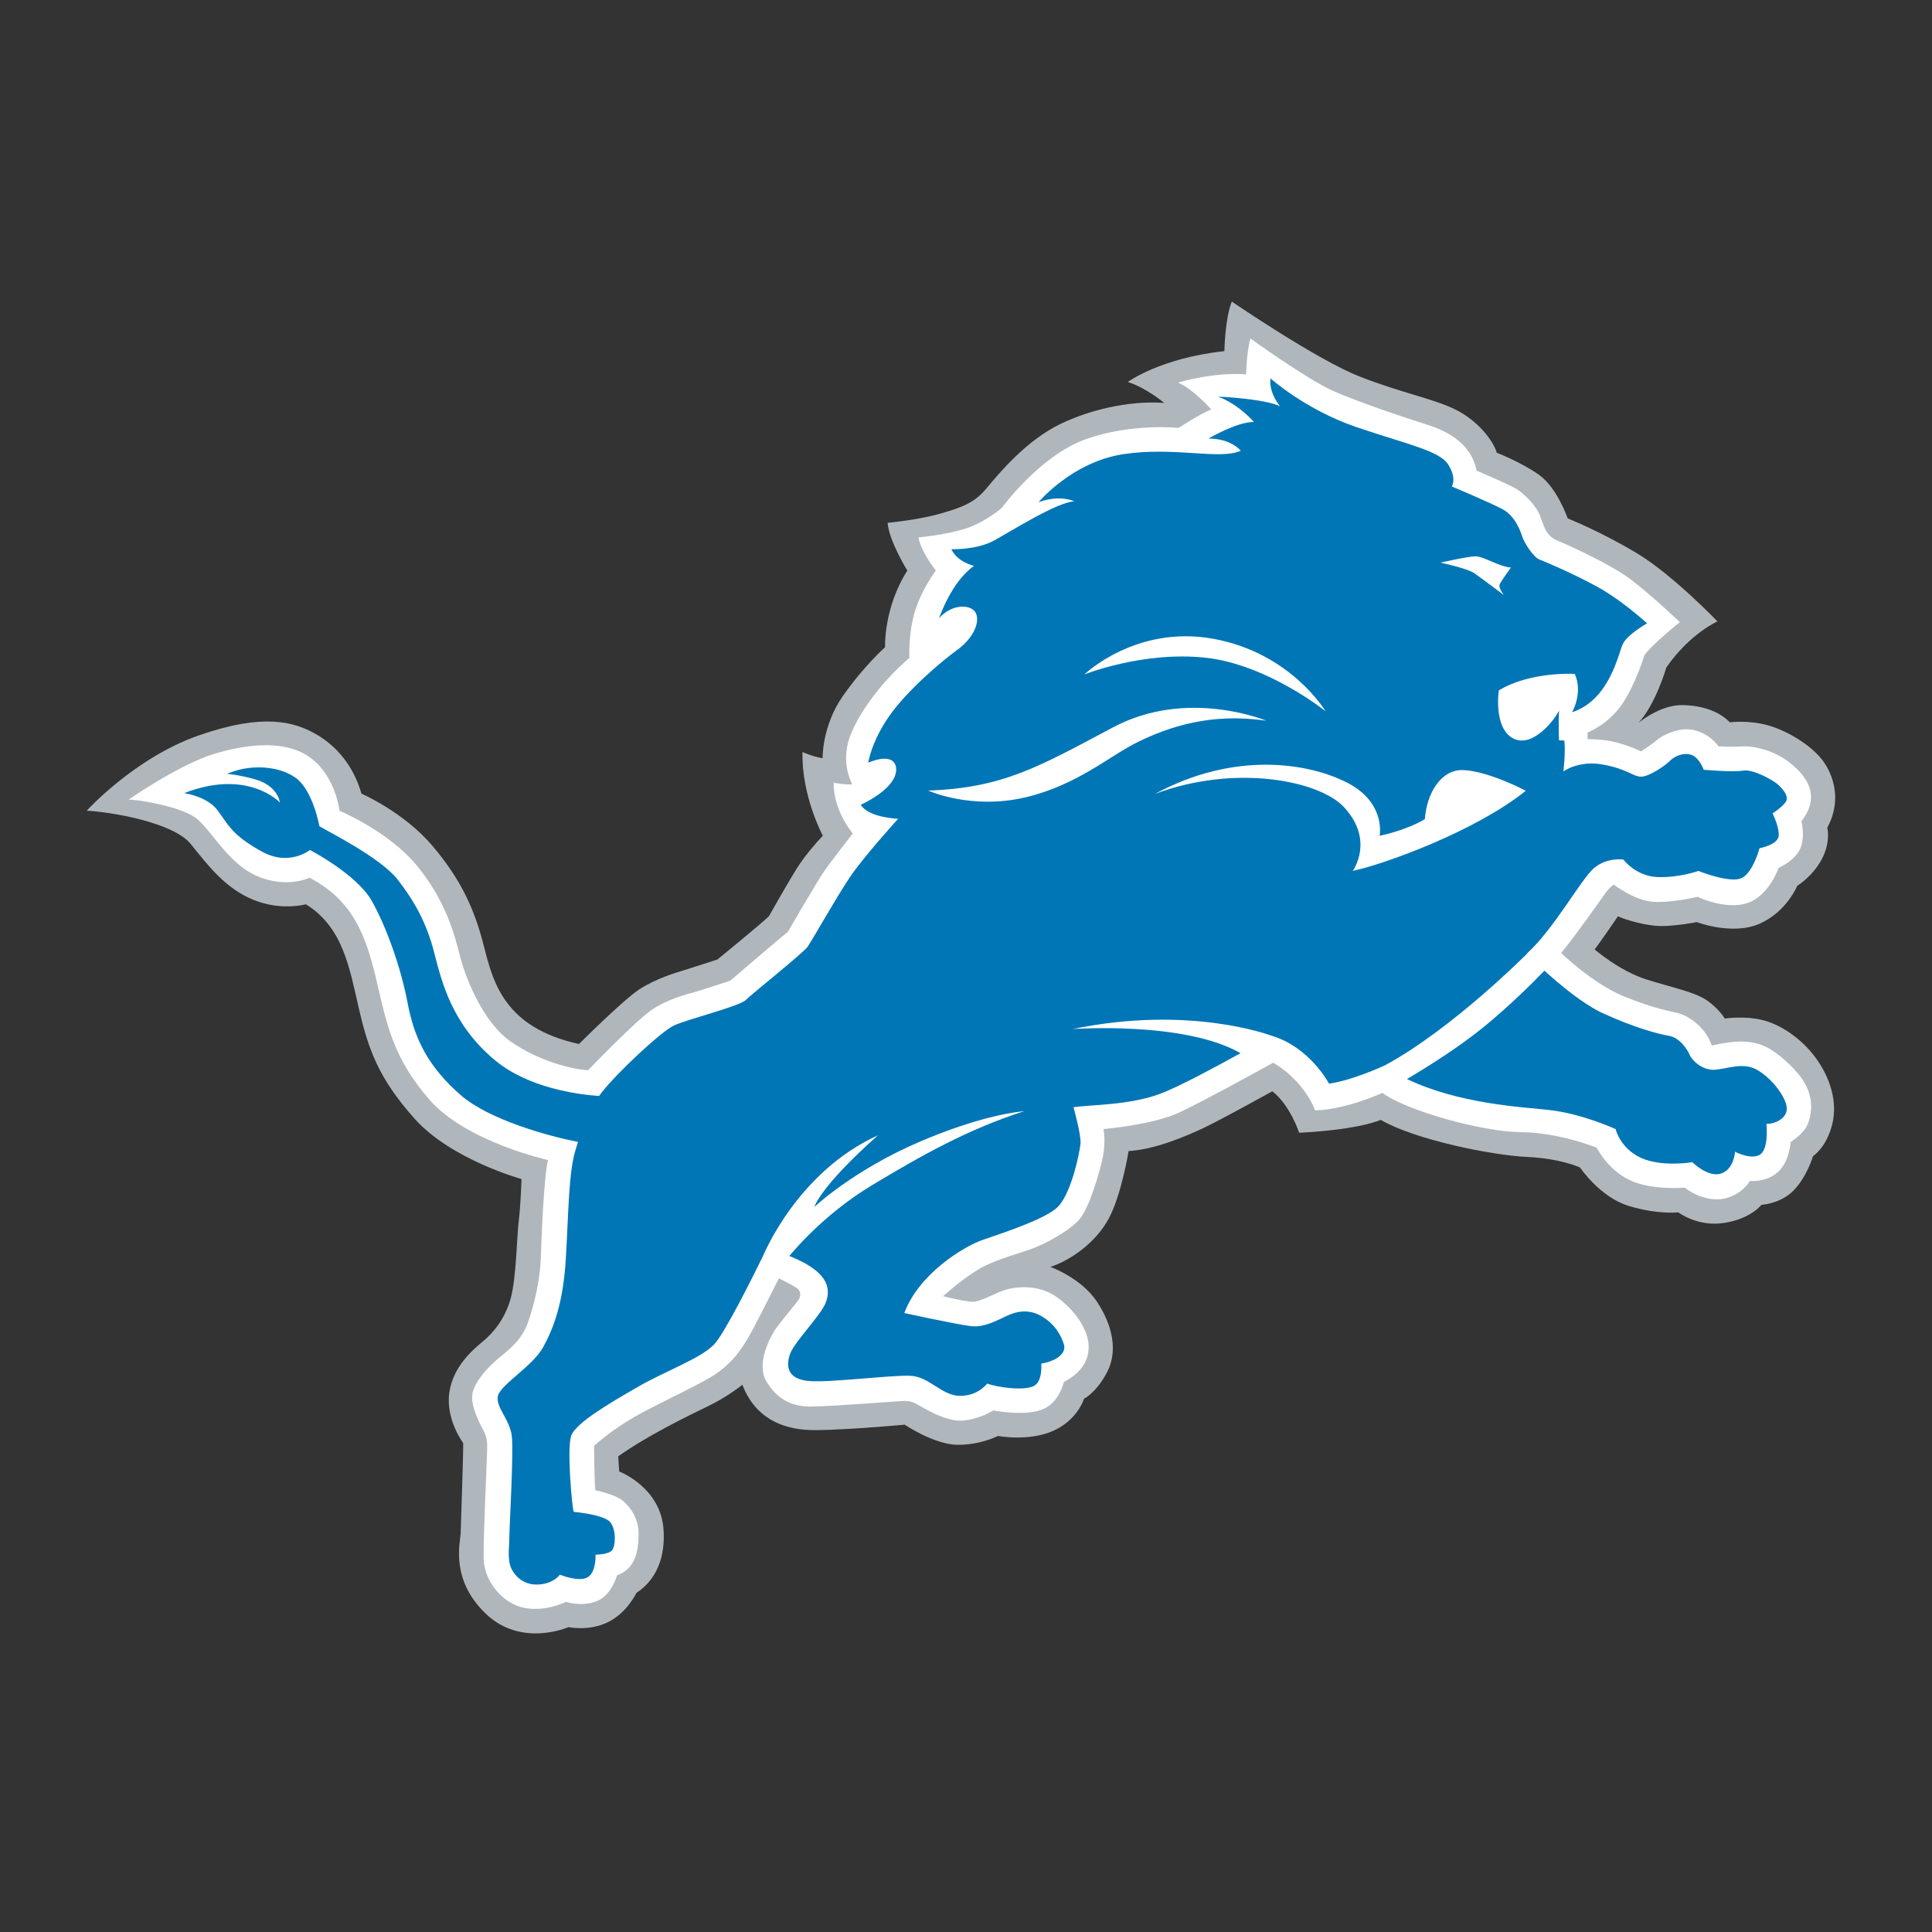
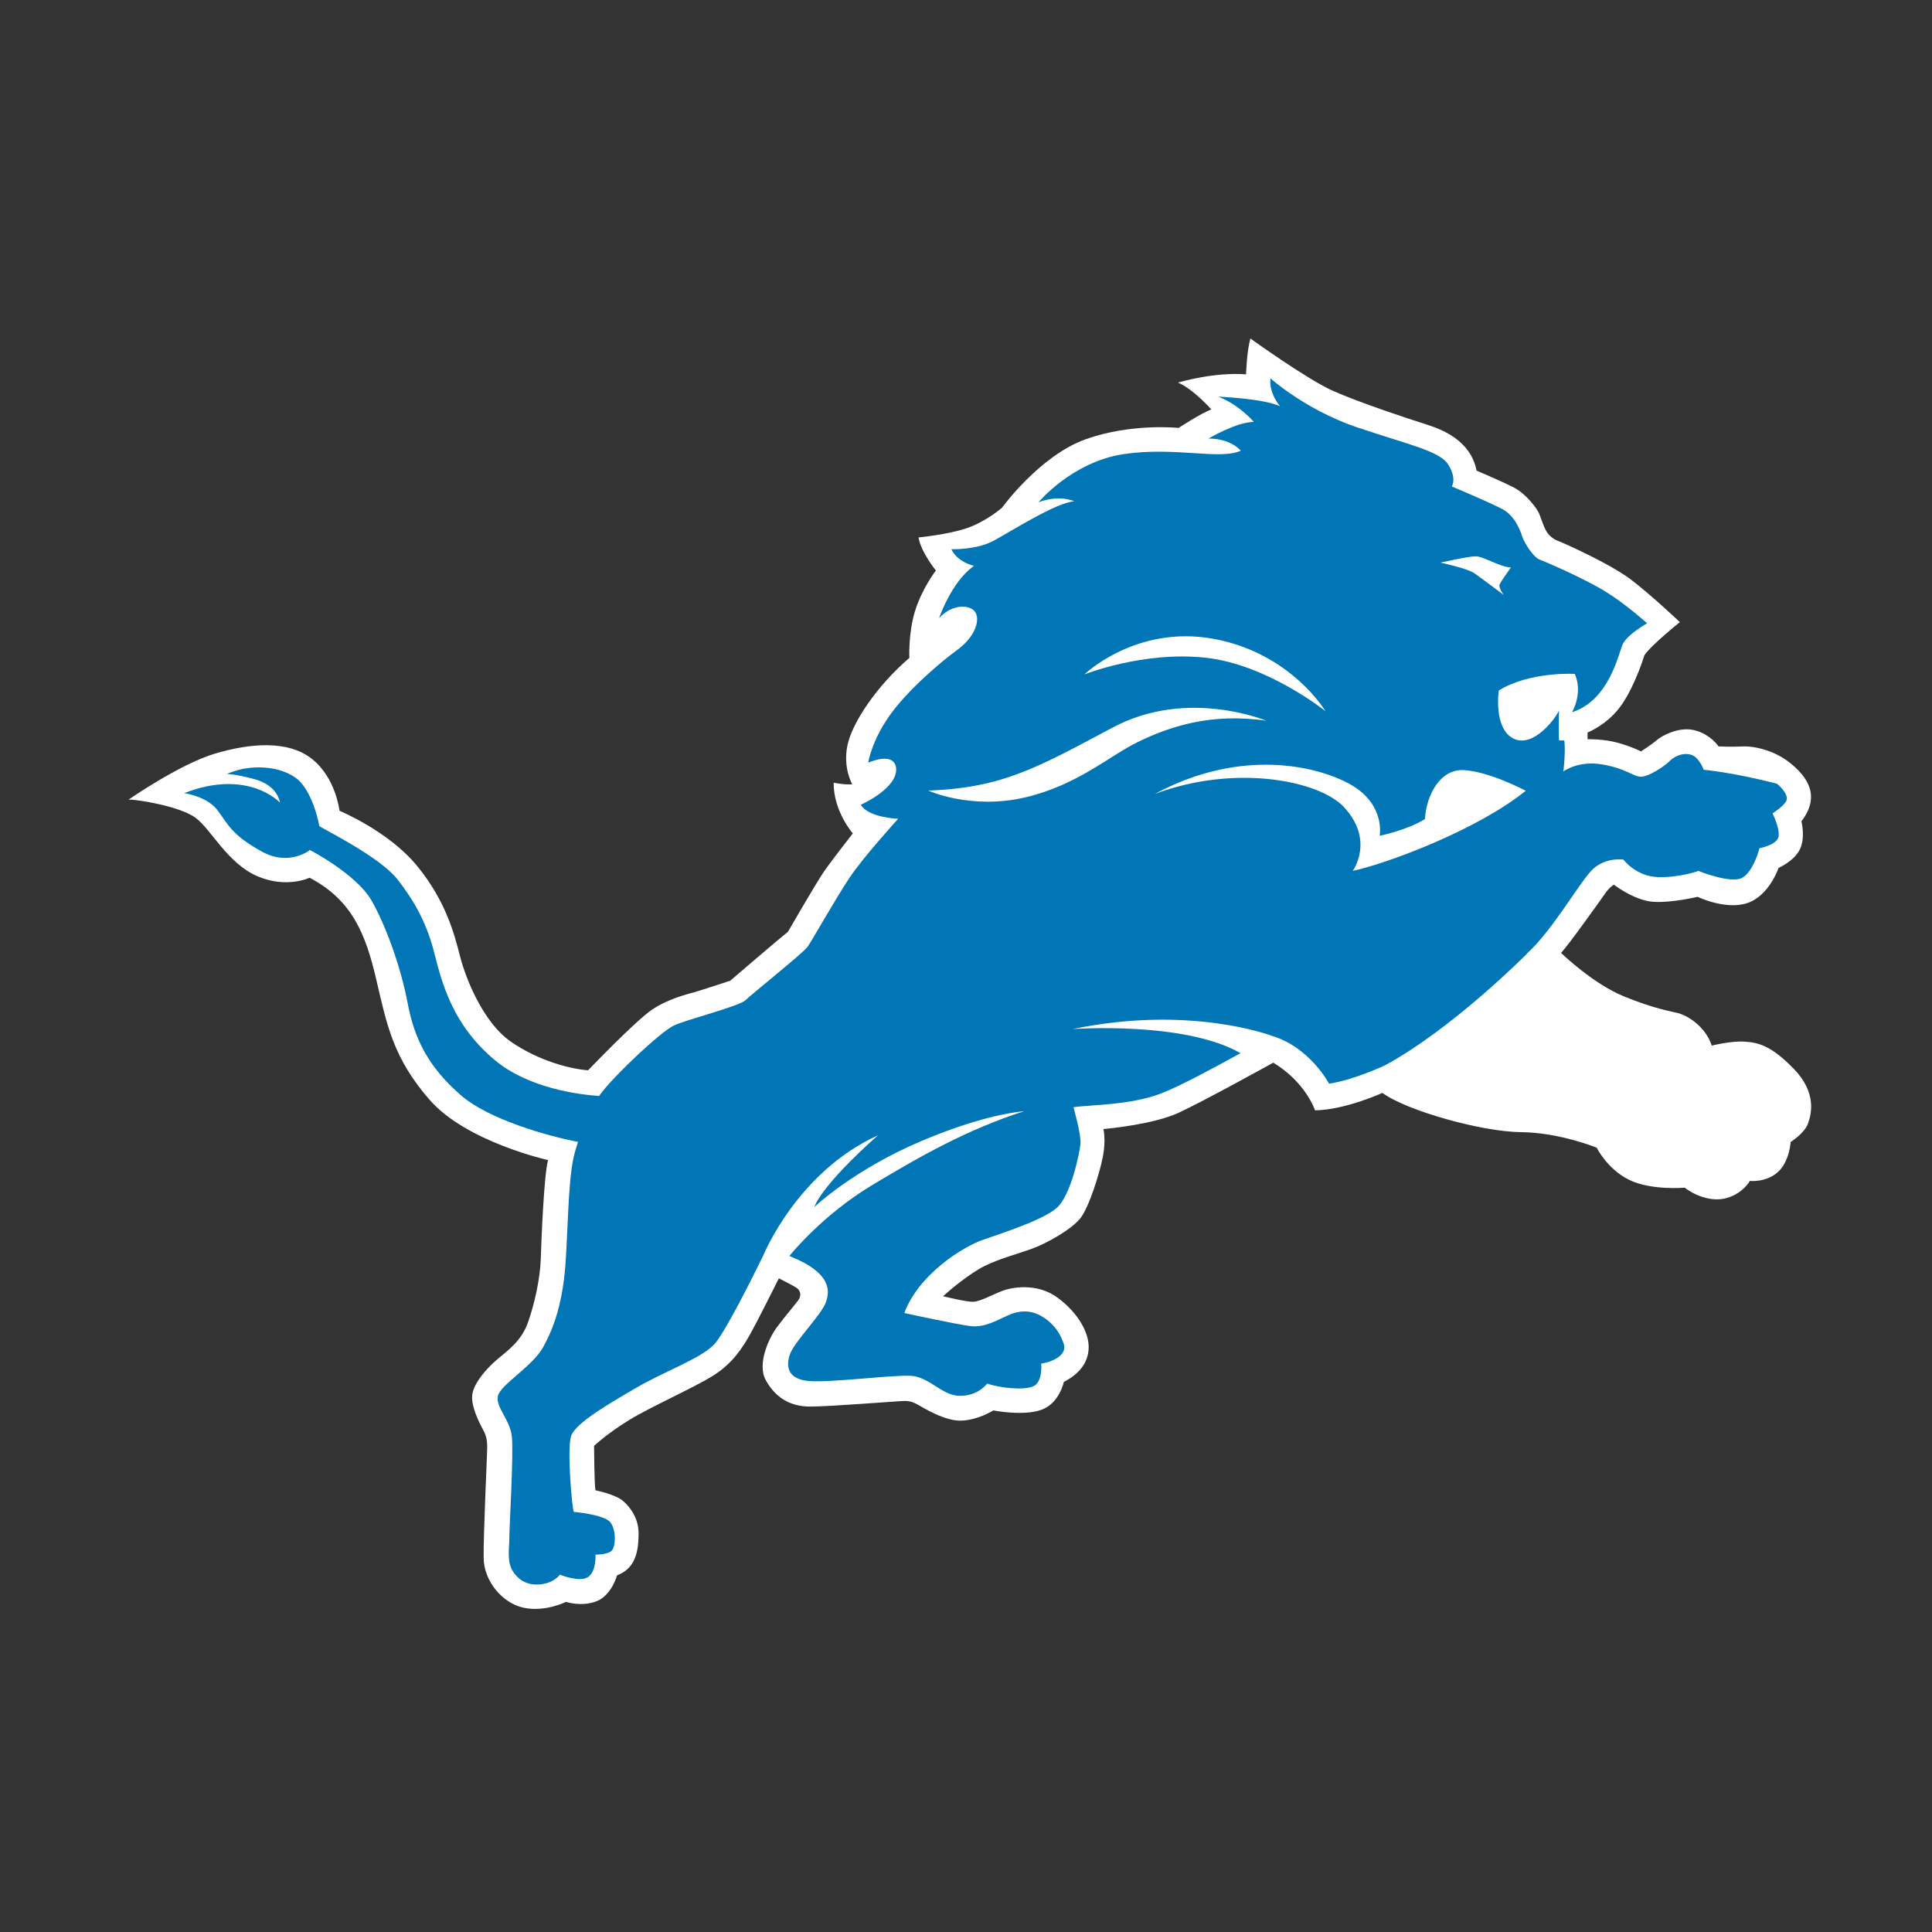
<svg xmlns="http://www.w3.org/2000/svg" width="81" height="81" viewBox="0 0 81 81" fill="none">
  <rect x="0" y="0" width="81" height="81" fill="#333333" stroke="none" />
  <g clip-path="url(#clip0_415_27031)">
-     <path d="M68.66 30.332C68.66 30.332 69.578 29.546 70.537 29.562C71.498 29.578 72.161 29.898 72.523 30.285C72.523 30.285 73.288 30.179 74.118 30.408C74.948 30.637 76.118 31.322 76.574 32.118C77.029 32.916 77.083 33.833 76.609 34.701C76.609 34.701 76.767 35.29 76.379 36.023C75.989 36.755 75.35 37.137 75.35 37.137C75.35 37.137 74.914 38.222 73.775 38.726C72.635 39.231 71.138 38.66 71.138 38.66C71.138 38.66 70.29 38.825 69.651 38.825C69.006 38.825 68.109 38.547 67.832 38.417C67.832 38.417 67.068 39.538 66.855 39.804C66.855 39.804 67.898 40.712 69.038 41.068C70.177 41.425 71.072 41.59 71.594 41.962C72.111 42.338 72.31 42.704 72.31 42.704C72.31 42.704 73.106 42.581 73.871 42.76C74.637 42.939 75.529 43.54 76.116 44.34C76.703 45.139 77.059 46.161 76.817 47.137C76.572 48.114 76.014 48.47 76.014 48.47C76.014 48.47 75.742 49.368 75.188 49.919C74.637 50.477 73.849 50.512 73.849 50.512C73.849 50.512 73.417 51.093 72.292 51.271C71.17 51.45 70.366 50.829 70.366 50.829C70.366 50.829 69.478 50.928 68.272 50.554C67.068 50.182 66.244 48.948 66.244 48.948C66.244 48.948 65.46 48.572 64.011 48.504C62.562 48.438 59.325 47.788 57.884 46.95C57.884 46.95 57.036 47.36 54.469 47.491C54.469 47.491 54.089 46.333 53.344 45.752C53.344 45.752 51.137 46.975 50.441 47.3C49.74 47.626 48.444 48.192 47.316 48.259C47.316 48.259 47.021 50.1 46.482 51.093C45.946 52.087 44.913 52.825 44.04 53.116C44.04 53.116 45.312 53.568 45.98 54.559C46.645 55.552 46.874 56.643 46.42 57.52C45.962 58.4 45.449 58.639 45.449 58.639C45.449 58.639 45.188 59.527 44.161 59.986C43.132 60.448 41.838 60.203 41.838 60.203C41.838 60.203 41.122 60.58 40.143 60.574C39.161 60.564 37.931 59.73 37.931 59.73C37.931 59.73 34.713 60.024 33.756 59.943C32.798 59.865 31.664 59.469 31.124 58.054C31.124 58.054 30.537 58.545 29.66 58.967C28.782 59.391 27.116 60.205 25.92 61.057L25.959 61.692C25.959 61.692 27.707 62.351 27.82 64.14C27.936 65.931 26.957 66.594 26.68 66.785C26.68 66.785 26.308 67.593 25.51 67.999C24.713 68.406 23.832 68.218 23.832 68.218C23.832 68.218 21.865 69.09 20.369 67.657C18.87 66.226 19.294 64.68 19.312 64.305C19.326 63.933 19.435 60.651 19.419 60.5C19.419 60.5 18.675 59.507 18.838 58.382C19.001 57.26 19.863 56.559 20.269 56.219C20.677 55.876 21.167 55.309 21.408 54.445C21.65 53.584 21.668 51.824 21.75 51.173C21.831 50.522 21.865 49.432 21.865 49.432C21.865 49.432 18.92 48.62 17.389 46.91C15.858 45.2 15.435 43.964 15.043 42.272C14.654 40.581 14.38 38.871 12.823 37.912C12.823 37.912 11.804 38.202 10.636 37.73C9.464 37.259 8.747 36.315 7.999 35.388C7.25 34.46 4.583 34.036 3.636 33.989C3.636 33.989 5.638 31.773 8.341 30.83C11.042 29.889 12.328 30.261 13.223 30.766C14.119 31.272 14.823 32.12 15.154 33.274C15.154 33.274 16.915 34.036 18.122 35.453C19.326 36.869 19.895 38.12 20.287 39.667C20.677 41.215 21.169 43.088 24.274 43.771C24.274 43.771 26.113 41.932 26.811 41.474C27.514 41.02 28.39 40.762 28.642 40.688C28.893 40.614 30.078 40.228 30.078 40.228C30.078 40.228 31.936 38.714 32.239 38.411C32.239 38.411 32.932 37.181 33.371 36.465C33.811 35.748 34.498 35.039 34.498 35.039C34.498 35.039 33.596 33.364 33.646 31.529C33.646 31.529 34.09 31.73 34.488 31.787C34.488 31.787 34.46 30.428 35.342 29.176C36.22 27.92 37.107 27.136 37.107 27.136C37.107 27.136 37.04 25.486 38.041 23.922C38.041 23.922 37.279 22.699 37.213 21.919C37.213 21.919 38.483 21.806 39.442 21.529C40.403 21.253 40.873 21.057 41.363 20.47C41.85 19.885 43.021 18.454 44.503 17.753C45.986 17.055 47.628 16.8 48.809 16.894C48.809 16.894 48.084 16.273 47.284 16.014C47.284 16.014 48.649 15.009 51.334 14.722C51.334 14.722 51.354 13.361 51.645 12.644C51.645 12.644 55.211 15.084 57.001 15.785C58.792 16.486 60.092 16.712 61.019 17.17C61.945 17.624 62.602 18.464 62.753 18.982C62.753 18.982 63.752 19.366 64.518 19.903C65.282 20.44 65.726 21.734 65.726 21.734C65.726 21.734 67.171 22.311 68.67 23.221C70.165 24.133 72.004 26.053 72.004 26.053C72.004 26.053 70.846 26.563 69.862 27.984C69.862 27.984 69.41 29.56 68.664 30.338" fill="#B0B7BC" />
    <path d="M66.568 30.991C66.568 30.991 67.243 30.977 67.832 31.142C68.425 31.308 68.799 31.503 68.799 31.503C68.799 31.503 69.235 31.226 69.456 31.035C69.675 30.84 70.338 30.497 70.927 30.593C71.52 30.689 71.938 31.113 72.048 31.292C72.048 31.292 72.553 31.322 73.021 31.296C73.489 31.266 74.356 31.431 75.043 31.982C75.734 32.532 76.365 33.346 75.525 34.432C75.525 34.432 75.704 35.121 75.457 35.617C75.21 36.114 74.569 36.385 74.569 36.385C74.569 36.385 74.175 37.559 73.254 37.862C72.332 38.166 71.174 37.599 71.174 37.599C71.174 37.599 70.089 37.862 69.303 37.808C68.519 37.752 67.661 37.09 67.661 37.09C67.661 37.09 67.472 37.201 67.295 37.462C67.114 37.724 65.764 39.617 65.448 39.952C65.448 39.952 66.769 41.235 68.077 41.771C69.385 42.306 70.045 42.392 70.392 42.485C70.734 42.583 71.49 43.009 71.767 43.837C71.767 43.837 72.607 43.628 73.156 43.672C73.707 43.711 74.245 43.821 75.206 44.812C76.169 45.803 75.951 46.699 75.799 47.111C75.648 47.521 75.075 47.877 75.075 47.877C75.075 47.877 75.027 48.707 74.531 49.147C74.036 49.585 73.363 49.511 73.363 49.511C73.363 49.511 73.1 50.013 72.414 50.222C71.723 50.429 70.981 50.069 70.634 49.794C70.634 49.794 69.217 49.919 68.298 49.463C67.378 49.01 66.944 48.118 66.944 48.118C66.944 48.118 65.382 47.479 63.758 47.465C62.134 47.451 58.989 46.574 57.958 45.821C57.958 45.821 56.394 46.534 55.134 46.552C55.134 46.552 54.744 45.371 53.382 44.553C53.382 44.553 50.462 46.171 49.416 46.653C48.37 47.135 46.529 47.31 46.261 47.338C46.261 47.338 46.374 47.78 46.239 48.496C46.096 49.211 45.66 50.616 45.288 51.084C44.913 51.551 43.882 52.129 43.277 52.349C42.672 52.57 41.916 52.763 41.279 53.078C40.648 53.394 39.876 54.039 39.539 54.344C39.539 54.344 40.515 54.59 40.807 54.577C41.1 54.565 41.623 54.274 42.011 54.125C42.398 53.971 43.482 53.764 44.35 54.413C45.218 55.06 45.672 55.898 45.642 56.533C45.618 57.166 45.206 57.626 44.601 57.938C44.601 57.938 44.42 58.832 43.663 59.107C42.903 59.381 41.643 59.133 41.643 59.133C41.643 59.133 41.046 59.521 40.33 59.56C39.615 59.602 38.652 58.983 38.501 58.902C38.347 58.818 38.198 58.736 37.935 58.736C37.672 58.736 34.84 58.971 33.959 58.971C33.077 58.971 32.474 58.543 32.102 57.857C31.729 57.168 32.251 56.067 32.583 55.63C32.912 55.186 33.437 54.581 33.503 54.457C33.572 54.334 33.588 54.129 33.409 54.003C33.23 53.88 32.655 53.595 32.655 53.595C32.655 53.595 31.785 55.339 31.455 55.93C31.124 56.521 30.696 57.182 29.872 57.691C29.046 58.201 27.297 58.973 26.377 59.536C25.454 60.1 24.907 60.619 24.907 60.619C24.907 60.619 24.916 62.277 24.966 62.482C24.966 62.482 25.796 62.645 26.129 62.934C26.459 63.225 26.787 63.692 26.773 64.339C26.762 64.986 26.676 65.746 25.87 66.047C25.87 66.047 25.645 66.885 25.012 67.132C24.379 67.38 23.73 67.159 23.73 67.159C23.73 67.159 22.864 67.597 21.957 67.406C21.049 67.213 20.291 66.28 20.277 65.328C20.263 64.377 20.426 60.94 20.426 60.717C20.426 60.494 20.426 60.263 20.263 59.962C20.098 59.66 19.71 58.904 19.809 58.42C19.905 57.938 20.4 57.373 20.854 56.987C21.308 56.603 21.861 56.219 22.134 55.446C22.409 54.678 22.642 53.617 22.671 52.805C22.699 51.995 22.797 49.352 22.976 48.637C22.976 48.637 19.561 47.879 18.018 46.118C16.477 44.356 16.215 42.951 15.775 41.066C15.335 39.179 14.772 37.738 12.978 36.799C12.978 36.799 12.017 37.267 10.781 36.731C9.541 36.194 8.866 34.791 8.208 34.293C7.547 33.8 5.75 33.515 5.389 33.525C5.389 33.525 7.531 32.038 9.006 31.598C10.479 31.158 12.077 31.021 13.08 31.819C14.083 32.615 14.234 33.993 14.234 33.993C14.234 33.993 16.3 34.846 17.498 36.317C18.697 37.79 19.051 39.165 19.286 40.089C19.521 41.011 20.247 42.855 21.412 43.668C22.578 44.482 23.943 44.824 24.656 44.872C24.656 44.872 26.666 42.772 27.355 42.318C28.041 41.864 28.811 41.685 29.14 41.59C29.472 41.494 30.617 41.116 30.617 41.116C30.617 41.116 32.643 39.372 33.031 39.072C33.031 39.072 34.205 37.038 34.536 36.554C34.868 36.072 35.754 34.942 35.754 34.942C35.754 34.942 34.942 34.014 34.952 32.816C34.952 32.816 35.429 32.912 35.732 32.882C35.732 32.882 35.334 32.207 35.527 31.258C35.72 30.308 36.749 28.766 38.126 27.582C38.126 27.582 38.073 26.579 38.359 25.631C38.65 24.68 39.237 23.919 39.237 23.919C39.237 23.919 38.608 23.143 38.51 22.532C38.51 22.532 39.697 22.421 40.523 22.148C41.347 21.869 42.009 21.286 42.009 21.286C42.009 21.286 43.59 19.105 45.516 18.416C47.447 17.728 49.411 17.941 49.411 17.941C49.411 17.941 50.387 17.306 50.787 17.166C50.787 17.166 50.023 16.306 49.388 16.04C49.388 16.04 50.874 15.59 52.242 15.695C52.242 15.695 52.268 14.744 52.423 14.191C52.423 14.191 54.809 15.912 55.896 16.392C56.983 16.874 59.059 17.562 59.763 17.783C60.464 18.002 61.654 18.46 61.907 19.732C61.907 19.732 63.063 20.22 63.521 20.468C63.975 20.717 64.445 21.308 64.54 21.557C64.634 21.804 64.729 22.108 64.849 22.299C64.968 22.492 65.171 22.628 65.364 22.695C65.557 22.767 67.47 23.619 68.352 24.28C69.229 24.942 70.429 26.083 70.429 26.083C70.429 26.083 69.235 27.036 68.941 27.474C68.941 27.474 68.584 28.672 68.005 29.524C67.426 30.378 66.56 30.71 66.56 30.71V30.997L66.568 30.991Z" fill="white" />
-     <path d="M64.007 39.987C65.141 38.964 66.274 36.881 66.819 36.405C67.37 35.929 68.063 36.039 68.063 36.039C68.063 36.039 68.576 36.733 69.49 36.771C70.402 36.805 71.208 36.514 71.208 36.514C71.208 36.514 72.563 37.062 73.037 36.805C73.513 36.55 73.767 35.563 73.767 35.563C73.767 35.563 74.535 35.418 74.571 35.051C74.609 34.687 74.315 34.102 74.315 34.102C74.315 34.102 74.828 33.772 74.9 33.555C74.975 33.334 74.719 33.041 74.5 32.858C74.279 32.677 73.477 32.235 73.075 32.309C72.673 32.382 71.429 32.273 71.429 32.273C71.429 32.273 71.246 31.761 70.917 31.65C70.589 31.538 70.222 31.688 70.002 31.907C69.783 32.128 69.128 32.563 68.799 32.563C68.471 32.563 68.212 32.233 67.191 32.052C66.166 31.869 65.545 32.345 65.545 32.345C65.545 32.345 65.641 31.588 65.587 31.061C65.581 31.015 65.37 31.071 65.362 31.025C65.334 30.525 65.362 29.785 65.362 29.785C65.251 30.078 64.283 31.397 63.441 30.959C62.602 30.52 62.838 28.947 62.838 28.947C64.156 28.141 66.023 28.253 66.023 28.253C66.383 29.057 65.909 29.861 65.909 29.861C67.482 29.349 67.848 27.413 68.033 27.011C68.214 26.607 69.054 26.133 69.054 26.133C69.054 26.133 68.214 25.364 67.335 24.817C66.459 24.27 64.851 23.575 64.558 23.466C64.267 23.356 63.901 22.733 63.828 22.516C63.756 22.295 63.537 21.637 62.988 21.344C62.438 21.055 60.868 20.395 60.868 20.395C60.868 20.395 61.087 20.066 60.721 19.481C60.354 18.898 59.037 18.641 56.881 17.911C54.726 17.178 53.265 15.863 53.265 15.863C53.189 16.486 53.667 17.033 53.667 17.033C52.97 16.705 51.069 16.629 51.069 16.629C51.949 16.957 52.57 17.69 52.57 17.69C51.84 17.69 50.667 18.386 50.667 18.386C51.619 18.386 52.021 18.896 52.021 18.896C51.143 19.298 49.234 18.713 47.087 19.043C44.941 19.372 43.542 21.055 43.542 21.055C44.456 20.723 45.041 21.018 45.041 21.018C44.312 21.055 42.41 22.26 41.679 22.66C40.947 23.064 39.888 23.026 39.888 23.026C40.141 23.575 40.837 23.724 40.837 23.724C39.888 24.381 39.372 25.918 39.372 25.918C39.922 25.295 40.726 25.331 40.909 25.699C41.092 26.065 40.839 26.742 40.105 27.269C39.512 27.697 38.059 28.915 37.288 30.012C36.52 31.109 36.403 31.974 36.403 31.974C37.32 31.598 37.633 31.923 37.563 32.376C37.442 33.145 36.088 33.74 36.088 33.74C36.417 34.289 37.657 34.327 37.657 34.327C37.657 34.327 36.192 35.933 35.609 36.811C35.023 37.689 34.038 39.446 33.853 39.701C33.672 39.956 31.515 41.677 31.258 41.932C31.001 42.187 28.806 42.736 28.258 42.993C27.713 43.248 25.846 45.001 25.225 45.805C25.187 45.855 25.151 45.903 25.116 45.95C24.228 45.887 22.164 45.618 20.765 44.462C18.944 42.953 18.518 41.158 18.203 39.934C17.891 38.71 17.379 37.78 16.665 36.869C15.952 35.957 13.761 34.866 13.39 34.639C13.39 34.639 13.12 33.099 12.366 32.589C11.555 32.042 10.491 32.154 10.039 32.267C9.901 32.303 9.716 32.364 9.515 32.442C9.939 32.482 10.325 32.574 10.636 32.657C11.669 32.924 11.736 33.648 11.736 33.648C11.736 33.648 10.409 32.207 7.724 33.252C7.937 33.288 8.717 33.443 9.117 33.967C9.565 34.558 9.698 34.996 10.978 35.702C12.125 36.339 12.994 35.637 12.994 35.637C12.994 35.637 14.947 36.646 15.586 37.77C16.199 38.857 16.808 40.559 17.093 42.069C17.377 43.578 17.976 44.744 19.314 45.911C20.502 46.952 23.046 47.65 24.234 47.873C24.202 47.985 24.166 48.096 24.128 48.215C23.836 49.165 23.836 50.885 23.724 52.749C23.617 54.612 23.215 55.671 22.775 56.475C22.337 57.279 20.986 58.05 20.876 58.523C20.767 59.001 21.39 59.513 21.461 60.241C21.535 60.972 21.354 64.043 21.354 64.481C21.354 64.918 21.242 65.468 21.499 65.872C21.756 66.276 22.158 66.493 22.705 66.419C23.253 66.347 23.471 66.019 23.471 66.019C23.471 66.019 24.276 66.347 24.64 66.126C25.006 65.908 24.968 65.179 24.968 65.179C24.968 65.179 25.518 65.179 25.661 64.994C25.81 64.811 25.844 64.152 25.589 63.824C25.334 63.495 24.055 63.386 24.055 63.386C23.985 63.237 23.762 60.753 23.945 60.203C24.128 59.656 25.589 58.814 26.726 58.155C27.858 57.498 29.393 56.949 29.94 56.366C30.388 55.89 31.564 53.528 31.988 52.662C32.014 52.608 33.423 49.141 36.795 47.605L36.821 47.587C34.355 49.778 34.144 50.602 34.144 50.602C34.144 50.602 35.786 49.041 38.64 47.833C40.539 47.031 41.994 46.679 42.943 46.587C40.588 47.336 38.58 48.474 36.556 49.692C34.488 50.938 33.174 52.562 33.095 52.658C34.92 53.384 34.781 54.163 34.621 54.608C34.438 55.122 33.306 56.255 33.123 56.766C32.94 57.279 33.011 57.827 33.927 57.901C34.84 57.972 37.364 57.644 38.168 57.68C38.97 57.715 39.484 58.522 40.252 58.522C41.02 58.522 41.385 58.008 41.385 58.008C41.934 58.193 42.921 58.3 43.325 58.119C43.727 57.938 43.654 57.17 43.654 57.17C44.314 57.059 44.714 56.73 44.605 56.366C44.495 56 44.239 55.526 43.691 55.196C43.142 54.865 42.63 54.975 42.23 55.16C41.826 55.341 41.279 55.669 40.694 55.598C40.109 55.528 37.915 55.05 37.915 55.05C38.501 53.442 40.365 52.272 41.207 51.981C42.047 51.687 43.656 51.175 44.279 50.664C44.9 50.152 45.264 48.321 45.3 47.957C45.337 47.591 45.007 46.422 45.007 46.422C45.668 46.313 47.383 46.349 48.701 45.835C49.477 45.532 50.938 44.748 52.009 44.155C49.66 42.802 44.975 43.144 44.975 43.144C49.901 42.119 53.309 43.423 53.309 43.423C54.917 43.898 55.721 45.433 55.721 45.433C56.744 45.286 58.062 44.665 58.062 44.665C60.888 43.142 64.019 39.986 64.019 39.986M61.869 23.324C62.196 23.324 62.872 23.766 63.346 23.794C63.346 23.794 62.934 24.357 62.872 24.505C62.816 24.652 63.051 24.948 63.051 24.948C63.051 24.948 62.108 24.24 61.813 24.033C61.517 23.826 60.394 23.589 60.394 23.589C60.394 23.589 61.549 23.324 61.869 23.324ZM50.873 26.782C54.123 27.375 55.57 29.815 55.57 29.815C55.57 29.815 53.123 27.846 50.518 27.572C47.909 27.297 45.463 28.276 45.463 28.276C45.463 28.276 47.62 26.189 50.873 26.782ZM43.001 33.427C40.712 33.969 38.916 33.145 38.916 33.145C42.063 33.033 43.554 32.146 46.673 30.49C49.792 28.834 53.09 30.217 53.09 30.217C50.773 29.875 49.011 30.468 47.688 31.117C46.533 31.68 45.17 32.914 43.001 33.427ZM56.348 33.839C55.303 32.719 51.778 32.024 48.42 33.286C51.778 31.469 54.887 31.994 56.481 32.814C58.008 33.596 57.87 34.852 57.845 35.022C57.845 35.028 57.845 35.038 57.841 35.041C57.841 35.041 58.957 34.819 59.739 34.341C59.807 33.294 60.402 32.231 61.373 32.287C62.462 32.349 63.969 33.153 63.969 33.153C61.885 34.834 58.063 36.23 56.714 36.512C56.714 36.512 57.646 35.239 56.348 33.841" fill="#0076B6" />
-     <path d="M74.898 46.349C74.79 45.873 74.241 45.18 73.658 44.85C73.075 44.521 72.416 44.812 71.904 44.85C71.393 44.886 70.953 44.484 70.842 44.229C70.734 43.974 70.404 43.496 69.966 43.425C69.53 43.353 68.541 43.096 67.189 42.475C66.383 42.103 65.408 41.293 64.751 40.696C64.166 41.303 63.262 42.187 62.259 43.013C61.218 43.871 59.889 44.705 58.987 45.24C61.161 46.277 63.73 46.406 64.92 46.534C66.308 46.679 67.735 47.338 67.735 47.338C67.735 47.338 67.92 48.14 68.796 48.542C69.669 48.946 70.951 48.725 70.951 48.725C70.951 48.725 71.61 49.382 72.157 49.201C72.705 49.02 72.742 48.287 72.742 48.287C72.742 48.287 73.437 48.653 73.801 48.399C74.169 48.142 74.058 47.119 74.058 47.119C74.496 47.119 75.007 46.826 74.896 46.35" fill="#0076B6" />
+     <path d="M64.007 39.987C65.141 38.964 66.274 36.881 66.819 36.405C67.37 35.929 68.063 36.039 68.063 36.039C68.063 36.039 68.576 36.733 69.49 36.771C70.402 36.805 71.208 36.514 71.208 36.514C71.208 36.514 72.563 37.062 73.037 36.805C73.513 36.55 73.767 35.563 73.767 35.563C73.767 35.563 74.535 35.418 74.571 35.051C74.609 34.687 74.315 34.102 74.315 34.102C74.315 34.102 74.828 33.772 74.9 33.555C74.975 33.334 74.719 33.041 74.5 32.858C72.673 32.382 71.429 32.273 71.429 32.273C71.429 32.273 71.246 31.761 70.917 31.65C70.589 31.538 70.222 31.688 70.002 31.907C69.783 32.128 69.128 32.563 68.799 32.563C68.471 32.563 68.212 32.233 67.191 32.052C66.166 31.869 65.545 32.345 65.545 32.345C65.545 32.345 65.641 31.588 65.587 31.061C65.581 31.015 65.37 31.071 65.362 31.025C65.334 30.525 65.362 29.785 65.362 29.785C65.251 30.078 64.283 31.397 63.441 30.959C62.602 30.52 62.838 28.947 62.838 28.947C64.156 28.141 66.023 28.253 66.023 28.253C66.383 29.057 65.909 29.861 65.909 29.861C67.482 29.349 67.848 27.413 68.033 27.011C68.214 26.607 69.054 26.133 69.054 26.133C69.054 26.133 68.214 25.364 67.335 24.817C66.459 24.27 64.851 23.575 64.558 23.466C64.267 23.356 63.901 22.733 63.828 22.516C63.756 22.295 63.537 21.637 62.988 21.344C62.438 21.055 60.868 20.395 60.868 20.395C60.868 20.395 61.087 20.066 60.721 19.481C60.354 18.898 59.037 18.641 56.881 17.911C54.726 17.178 53.265 15.863 53.265 15.863C53.189 16.486 53.667 17.033 53.667 17.033C52.97 16.705 51.069 16.629 51.069 16.629C51.949 16.957 52.57 17.69 52.57 17.69C51.84 17.69 50.667 18.386 50.667 18.386C51.619 18.386 52.021 18.896 52.021 18.896C51.143 19.298 49.234 18.713 47.087 19.043C44.941 19.372 43.542 21.055 43.542 21.055C44.456 20.723 45.041 21.018 45.041 21.018C44.312 21.055 42.41 22.26 41.679 22.66C40.947 23.064 39.888 23.026 39.888 23.026C40.141 23.575 40.837 23.724 40.837 23.724C39.888 24.381 39.372 25.918 39.372 25.918C39.922 25.295 40.726 25.331 40.909 25.699C41.092 26.065 40.839 26.742 40.105 27.269C39.512 27.697 38.059 28.915 37.288 30.012C36.52 31.109 36.403 31.974 36.403 31.974C37.32 31.598 37.633 31.923 37.563 32.376C37.442 33.145 36.088 33.74 36.088 33.74C36.417 34.289 37.657 34.327 37.657 34.327C37.657 34.327 36.192 35.933 35.609 36.811C35.023 37.689 34.038 39.446 33.853 39.701C33.672 39.956 31.515 41.677 31.258 41.932C31.001 42.187 28.806 42.736 28.258 42.993C27.713 43.248 25.846 45.001 25.225 45.805C25.187 45.855 25.151 45.903 25.116 45.95C24.228 45.887 22.164 45.618 20.765 44.462C18.944 42.953 18.518 41.158 18.203 39.934C17.891 38.71 17.379 37.78 16.665 36.869C15.952 35.957 13.761 34.866 13.39 34.639C13.39 34.639 13.12 33.099 12.366 32.589C11.555 32.042 10.491 32.154 10.039 32.267C9.901 32.303 9.716 32.364 9.515 32.442C9.939 32.482 10.325 32.574 10.636 32.657C11.669 32.924 11.736 33.648 11.736 33.648C11.736 33.648 10.409 32.207 7.724 33.252C7.937 33.288 8.717 33.443 9.117 33.967C9.565 34.558 9.698 34.996 10.978 35.702C12.125 36.339 12.994 35.637 12.994 35.637C12.994 35.637 14.947 36.646 15.586 37.77C16.199 38.857 16.808 40.559 17.093 42.069C17.377 43.578 17.976 44.744 19.314 45.911C20.502 46.952 23.046 47.65 24.234 47.873C24.202 47.985 24.166 48.096 24.128 48.215C23.836 49.165 23.836 50.885 23.724 52.749C23.617 54.612 23.215 55.671 22.775 56.475C22.337 57.279 20.986 58.05 20.876 58.523C20.767 59.001 21.39 59.513 21.461 60.241C21.535 60.972 21.354 64.043 21.354 64.481C21.354 64.918 21.242 65.468 21.499 65.872C21.756 66.276 22.158 66.493 22.705 66.419C23.253 66.347 23.471 66.019 23.471 66.019C23.471 66.019 24.276 66.347 24.64 66.126C25.006 65.908 24.968 65.179 24.968 65.179C24.968 65.179 25.518 65.179 25.661 64.994C25.81 64.811 25.844 64.152 25.589 63.824C25.334 63.495 24.055 63.386 24.055 63.386C23.985 63.237 23.762 60.753 23.945 60.203C24.128 59.656 25.589 58.814 26.726 58.155C27.858 57.498 29.393 56.949 29.94 56.366C30.388 55.89 31.564 53.528 31.988 52.662C32.014 52.608 33.423 49.141 36.795 47.605L36.821 47.587C34.355 49.778 34.144 50.602 34.144 50.602C34.144 50.602 35.786 49.041 38.64 47.833C40.539 47.031 41.994 46.679 42.943 46.587C40.588 47.336 38.58 48.474 36.556 49.692C34.488 50.938 33.174 52.562 33.095 52.658C34.92 53.384 34.781 54.163 34.621 54.608C34.438 55.122 33.306 56.255 33.123 56.766C32.94 57.279 33.011 57.827 33.927 57.901C34.84 57.972 37.364 57.644 38.168 57.68C38.97 57.715 39.484 58.522 40.252 58.522C41.02 58.522 41.385 58.008 41.385 58.008C41.934 58.193 42.921 58.3 43.325 58.119C43.727 57.938 43.654 57.17 43.654 57.17C44.314 57.059 44.714 56.73 44.605 56.366C44.495 56 44.239 55.526 43.691 55.196C43.142 54.865 42.63 54.975 42.23 55.16C41.826 55.341 41.279 55.669 40.694 55.598C40.109 55.528 37.915 55.05 37.915 55.05C38.501 53.442 40.365 52.272 41.207 51.981C42.047 51.687 43.656 51.175 44.279 50.664C44.9 50.152 45.264 48.321 45.3 47.957C45.337 47.591 45.007 46.422 45.007 46.422C45.668 46.313 47.383 46.349 48.701 45.835C49.477 45.532 50.938 44.748 52.009 44.155C49.66 42.802 44.975 43.144 44.975 43.144C49.901 42.119 53.309 43.423 53.309 43.423C54.917 43.898 55.721 45.433 55.721 45.433C56.744 45.286 58.062 44.665 58.062 44.665C60.888 43.142 64.019 39.986 64.019 39.986M61.869 23.324C62.196 23.324 62.872 23.766 63.346 23.794C63.346 23.794 62.934 24.357 62.872 24.505C62.816 24.652 63.051 24.948 63.051 24.948C63.051 24.948 62.108 24.24 61.813 24.033C61.517 23.826 60.394 23.589 60.394 23.589C60.394 23.589 61.549 23.324 61.869 23.324ZM50.873 26.782C54.123 27.375 55.57 29.815 55.57 29.815C55.57 29.815 53.123 27.846 50.518 27.572C47.909 27.297 45.463 28.276 45.463 28.276C45.463 28.276 47.62 26.189 50.873 26.782ZM43.001 33.427C40.712 33.969 38.916 33.145 38.916 33.145C42.063 33.033 43.554 32.146 46.673 30.49C49.792 28.834 53.09 30.217 53.09 30.217C50.773 29.875 49.011 30.468 47.688 31.117C46.533 31.68 45.17 32.914 43.001 33.427ZM56.348 33.839C55.303 32.719 51.778 32.024 48.42 33.286C51.778 31.469 54.887 31.994 56.481 32.814C58.008 33.596 57.87 34.852 57.845 35.022C57.845 35.028 57.845 35.038 57.841 35.041C57.841 35.041 58.957 34.819 59.739 34.341C59.807 33.294 60.402 32.231 61.373 32.287C62.462 32.349 63.969 33.153 63.969 33.153C61.885 34.834 58.063 36.23 56.714 36.512C56.714 36.512 57.646 35.239 56.348 33.841" fill="#0076B6" />
  </g>
  <defs>
    <clipPath id="clip0_415_27031">
      <rect width="73.304" height="55.843" fill="white" transform="translate(3.636 12.638)" />
    </clipPath>
  </defs>
</svg>